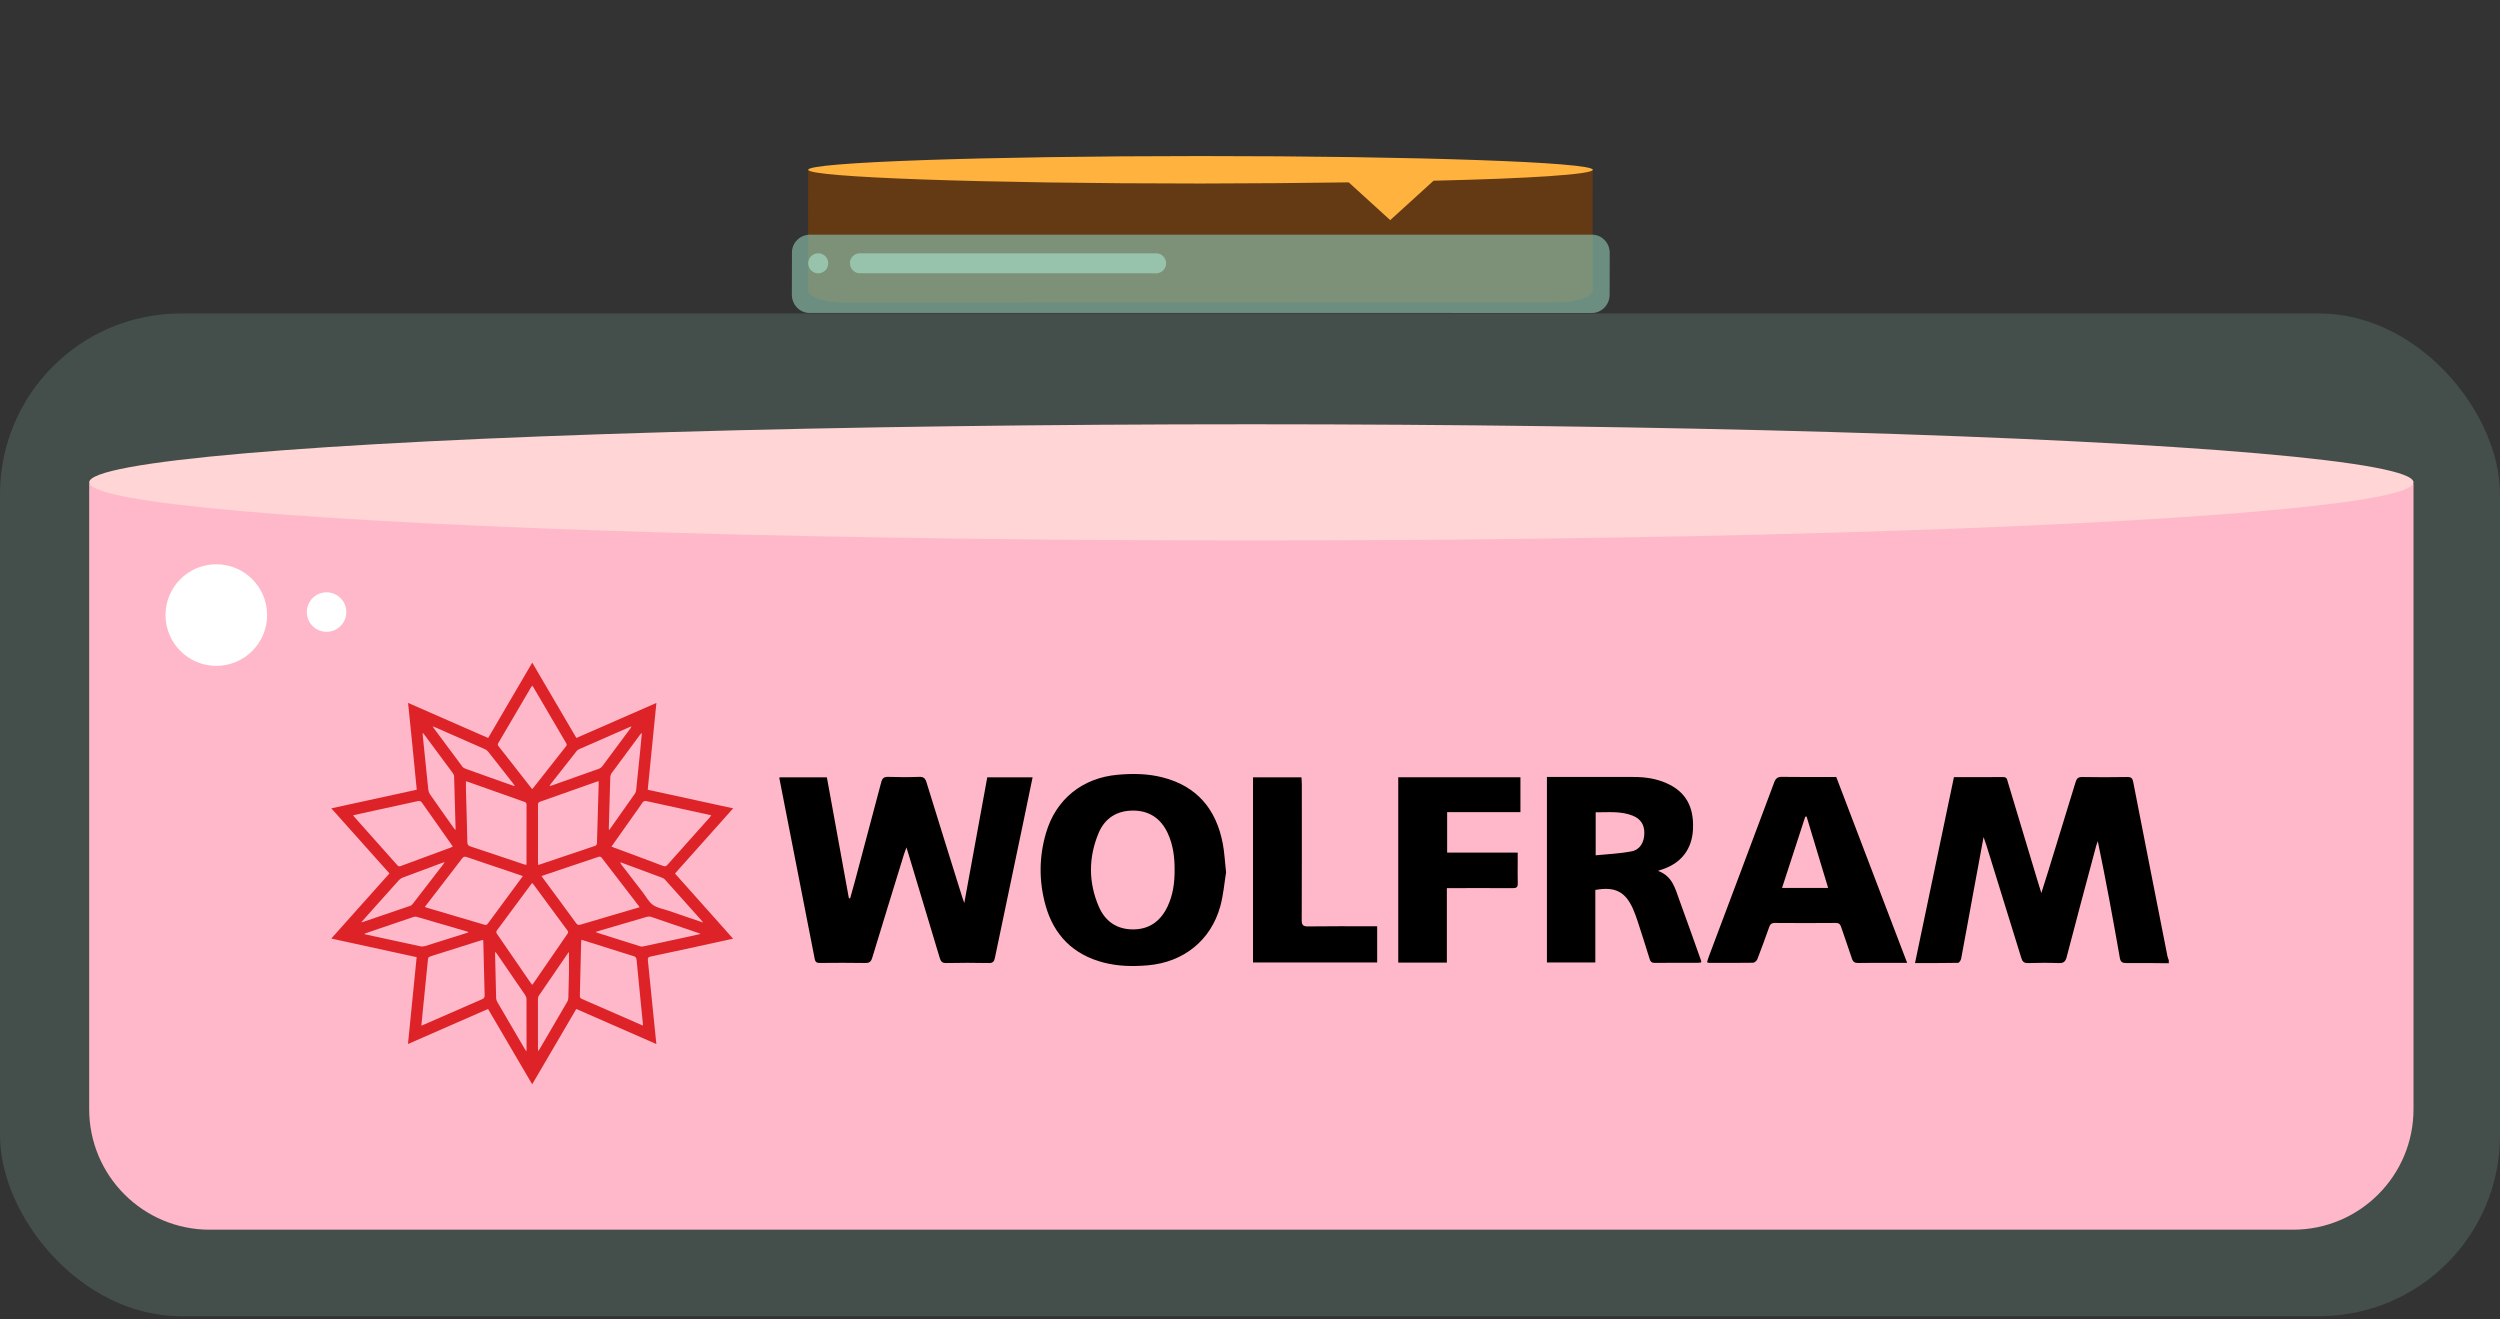
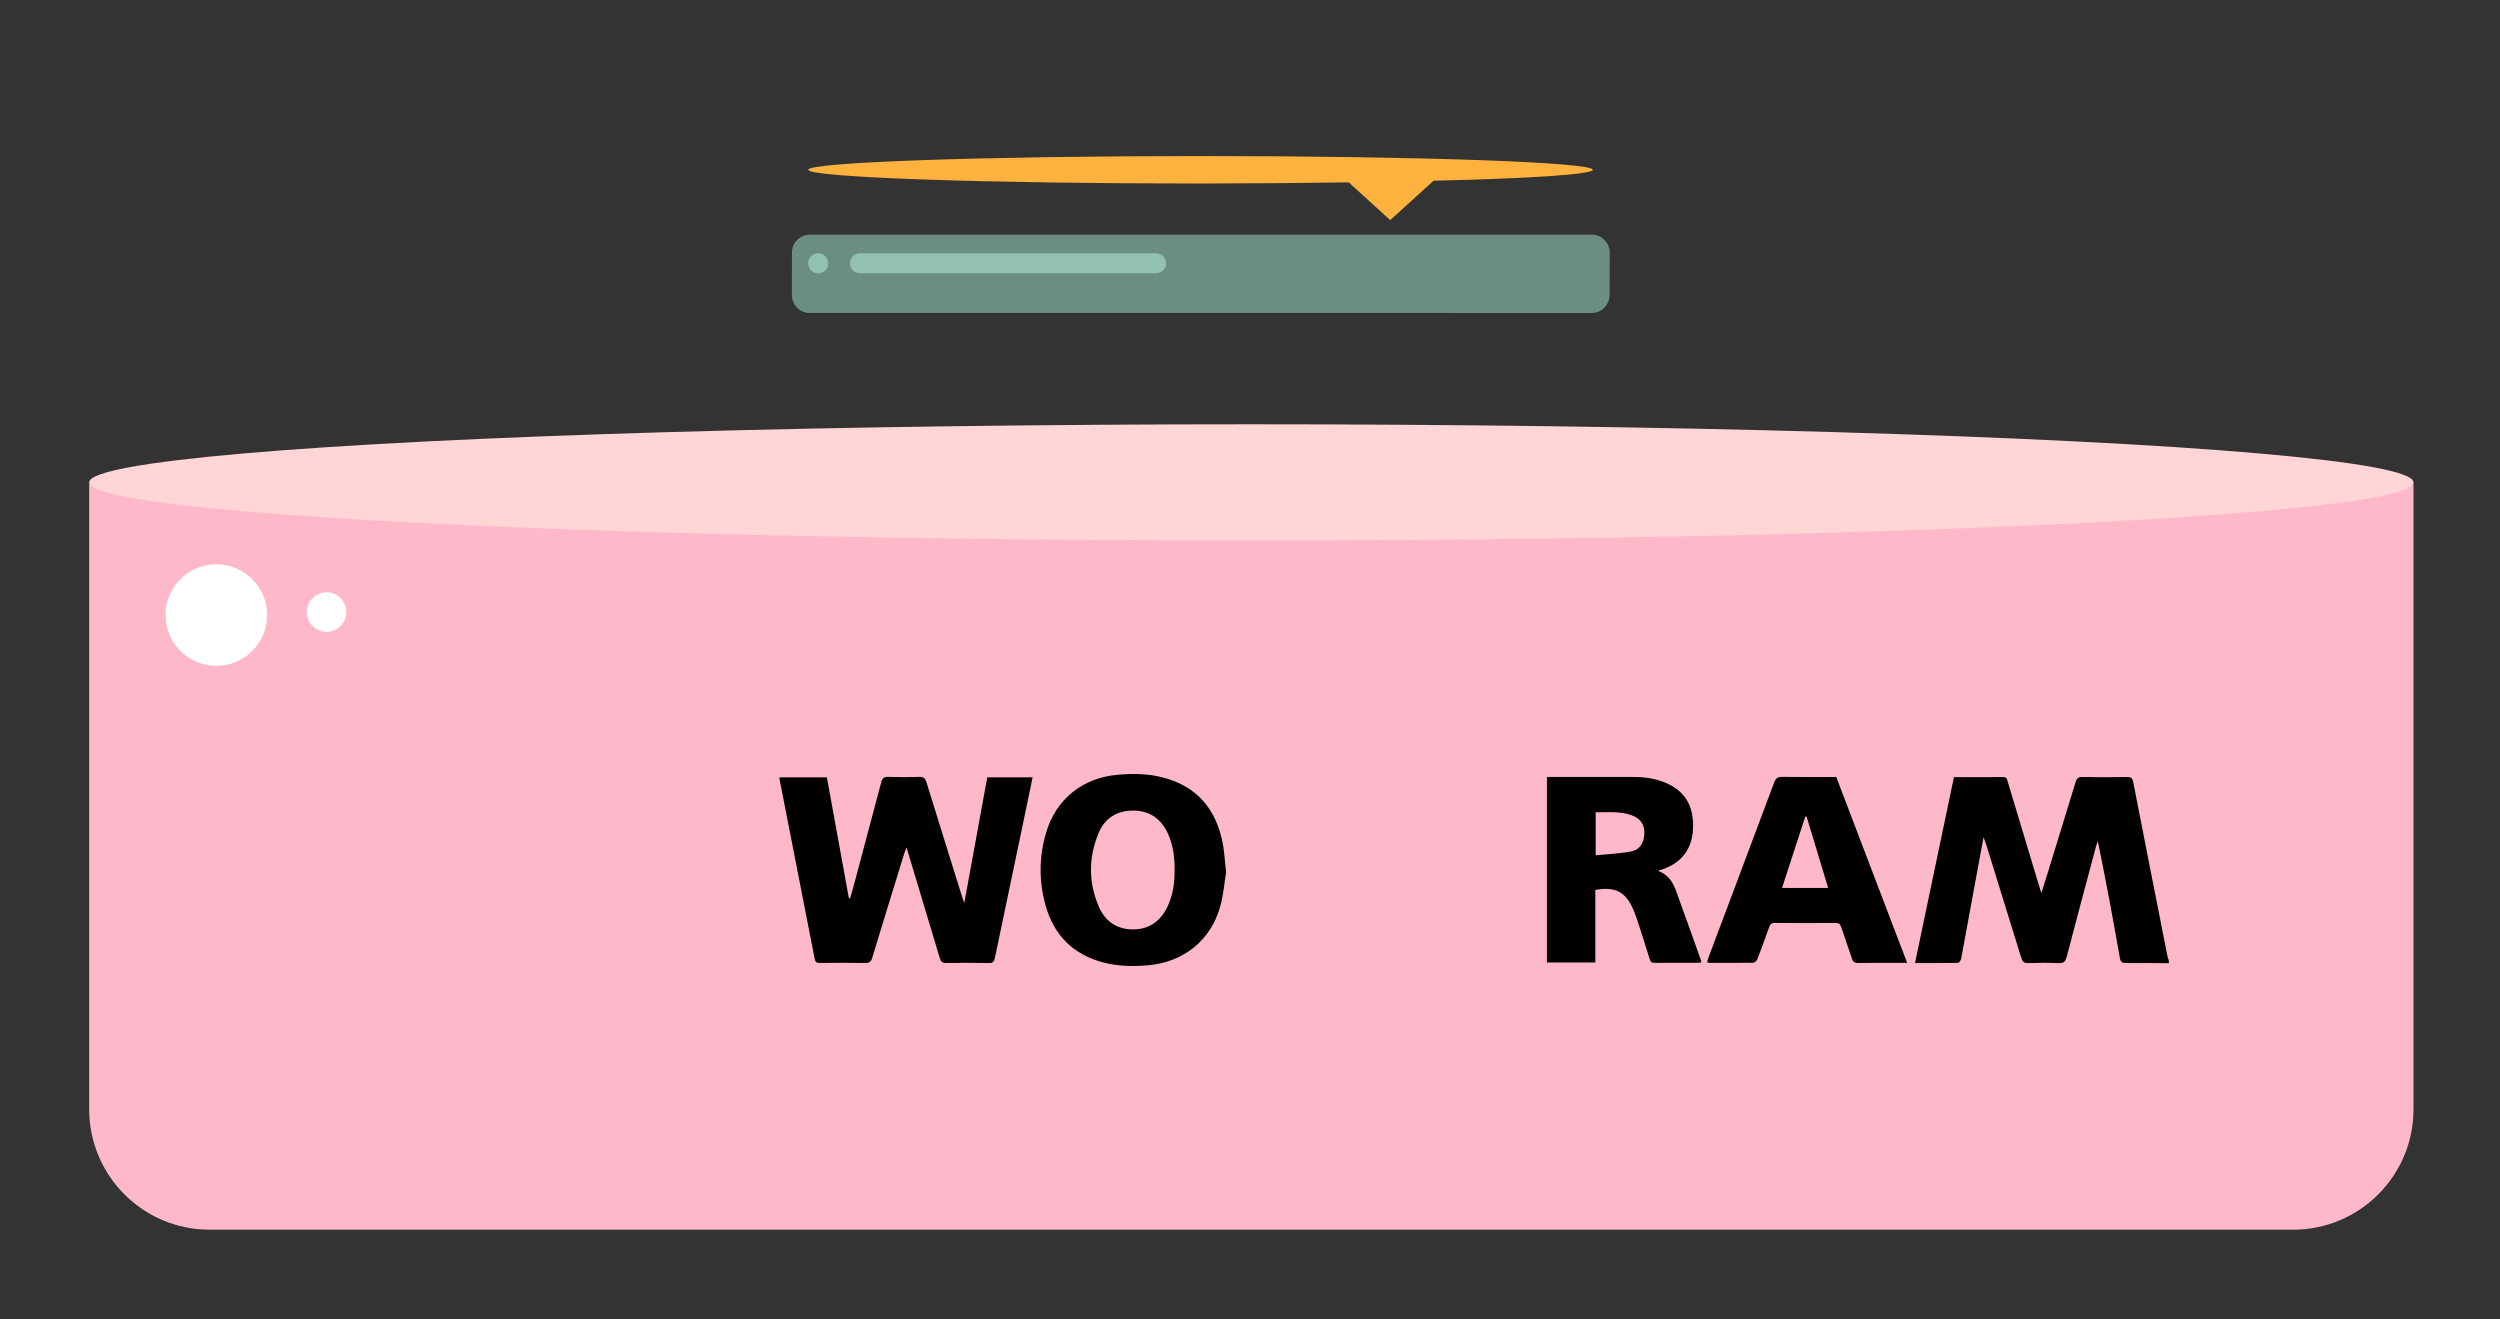
<svg xmlns="http://www.w3.org/2000/svg" width="415" height="219" viewBox="0 0 415 219" fill="none">
  <rect x="0" y="0" width="415" height="219" fill="#333333" stroke="none" />
-   <path d="M258.251 50.194L140.318 50.222C136.911 50.24 134.142 49.311 134.143 48.208L134.148 28.04L264.378 28.04L264.374 48.208C264.42 49.301 261.669 50.224 258.251 50.194Z" fill="#633A14" />
  <path d="M264.403 28.185C264.419 26.927 235.241 25.9 199.274 25.906C163.306 25.912 134.141 26.938 134.172 28.185C134.203 29.432 163.334 30.471 199.301 30.465C208.026 30.448 216.29 30.386 223.889 30.273L230.775 36.541L237.974 29.997C253.995 29.636 264.373 28.944 264.403 28.185Z" fill="#FFB23E" />
  <path opacity="0.66" d="M264.21 51.953L134.431 51.951C132.781 51.973 131.47 50.614 131.448 48.964L131.465 41.937C131.443 40.286 132.802 38.975 134.452 38.953L264.231 38.955C265.882 38.933 267.192 40.292 267.214 41.943L267.198 48.97C267.172 50.631 265.824 51.989 264.21 51.953Z" fill="#89BEAA" />
  <path opacity="0.66" d="M136.192 45.331C137.089 45.129 137.651 44.238 137.448 43.342C137.246 42.446 136.355 41.884 135.459 42.086C134.562 42.289 134 43.18 134.203 44.076C134.405 44.972 135.296 45.534 136.192 45.331Z" fill="#A6DDC6" />
  <path opacity="0.66" d="M191.941 45.368L142.727 45.36C141.825 45.363 141.105 44.623 141.102 43.72L141.091 43.673C141.088 42.77 141.828 42.051 142.73 42.048L191.945 42.056C192.847 42.053 193.566 42.794 193.57 43.696L193.581 43.743C193.573 44.598 192.844 45.365 191.941 45.368Z" fill="#A6DDC6" />
-   <rect y="52.037" width="415" height="166.449" rx="30" fill="#89BEAA" fill-opacity="0.2" />
  <path d="M14.805 80.303H400.643V184.13C400.643 195.175 391.688 204.13 380.643 204.13H34.805C23.759 204.13 14.805 195.175 14.805 184.13V80.303Z" fill="#FFB8C9" />
  <ellipse cx="207.724" cy="80.076" rx="192.919" ry="9.646" fill="#FFD5D5" />
  <circle cx="35.908" cy="102.101" r="8.431" fill="white" />
  <circle cx="54.209" cy="101.603" r="3.279" fill="white" />
  <g clip-path="url(#clip0_3308_13702)">
    <path d="M360.002 159.898C357.657 159.881 355.322 159.84 352.978 159.865C352.287 159.865 352.007 159.7 351.884 158.961C350.757 152.537 349.581 146.113 348.232 139.639C348.141 139.911 348.026 140.182 347.952 140.461C346.316 146.589 344.662 152.718 343.067 158.863C342.861 159.659 342.54 159.898 341.734 159.873C340.056 159.807 338.37 159.815 336.692 159.873C335.977 159.898 335.714 159.618 335.525 158.986C333.608 152.751 331.667 146.515 329.734 140.288C329.619 139.927 329.488 139.574 329.274 138.958C328.673 142.219 328.114 145.209 327.563 148.199C326.889 151.855 326.239 155.503 325.548 159.158C325.499 159.413 325.219 159.824 325.038 159.832C322.702 159.881 320.366 159.865 317.891 159.865C320.062 149.514 322.2 139.278 324.355 129.001C327.144 129.001 329.849 129.017 332.547 128.993C333.172 128.993 333.189 129.428 333.296 129.806C334.932 135.22 336.553 140.642 338.189 146.055C338.387 146.704 338.584 147.345 338.864 148.241C339.3 146.86 339.662 145.727 340.015 144.593C341.529 139.672 343.05 134.752 344.547 129.831C344.728 129.231 344.975 128.976 345.658 128.985C348.15 129.034 350.642 129.026 353.134 128.985C353.784 128.976 353.989 129.182 354.113 129.806C355.996 139.475 357.904 149.136 359.812 158.805C359.854 159.002 359.952 159.183 360.018 159.38V159.922L360.002 159.898Z" fill="black" />
-     <path d="M69.18 131.096C68.941 128.664 68.711 126.282 68.473 123.9C68.234 121.517 67.996 119.135 67.741 116.679C70.002 117.673 72.198 118.634 74.386 119.595C76.582 120.556 78.778 121.517 81.032 122.503C83.458 118.355 85.876 114.223 88.352 110C90.811 114.198 93.237 118.33 95.68 122.503C100.113 120.564 104.514 118.634 108.963 116.687C108.478 121.526 108.001 126.29 107.524 131.096C112.245 132.123 116.925 133.142 121.703 134.185C118.446 137.832 115.263 141.406 112.048 145.004C115.263 148.61 118.455 152.184 121.695 155.823C120.47 156.094 119.318 156.349 118.159 156.595C114.77 157.335 111.39 158.074 108.001 158.789C107.598 158.871 107.507 159.027 107.549 159.413C107.828 162.05 108.083 164.679 108.346 167.316C108.544 169.279 108.741 171.243 108.955 173.313C104.497 171.358 100.113 169.436 95.664 167.489C93.237 171.637 90.819 175.769 88.344 179.992C85.885 175.794 83.458 171.662 81.015 167.489C76.591 169.427 72.19 171.35 67.724 173.305C68.209 168.458 68.686 163.693 69.163 158.887C64.434 157.861 59.746 156.834 54.992 155.799C58.224 152.176 61.432 148.586 64.648 144.988C61.44 141.398 58.257 137.832 55 134.185C59.754 133.15 64.426 132.131 69.172 131.096H69.18ZM77.347 129.675C77.347 130.176 77.339 130.628 77.347 131.08C77.429 133.98 77.52 136.879 77.578 139.779C77.586 140.19 77.701 140.379 78.096 140.511C81.073 141.488 84.042 142.499 87.011 143.493C87.126 143.534 87.242 143.542 87.365 143.575C87.381 143.493 87.398 143.443 87.398 143.402C87.398 140.124 87.398 136.847 87.406 133.569C87.406 133.224 87.209 133.166 86.962 133.076C83.902 131.992 80.851 130.907 77.791 129.823C77.651 129.774 77.503 129.732 77.339 129.683L77.347 129.675ZM89.314 143.558C89.405 143.55 89.471 143.558 89.528 143.534C92.629 142.49 95.738 141.455 98.839 140.395C98.962 140.354 99.085 140.124 99.094 139.985C99.201 136.699 99.291 133.405 99.381 130.11C99.381 129.979 99.373 129.839 99.365 129.675C99.258 129.708 99.176 129.716 99.11 129.741C95.952 130.858 92.793 131.983 89.627 133.092C89.298 133.207 89.306 133.413 89.306 133.667C89.306 136.822 89.306 139.968 89.306 143.123C89.306 143.263 89.323 143.394 89.331 143.55L89.314 143.558ZM86.797 145.44C86.608 145.366 86.469 145.308 86.32 145.259C83.368 144.265 80.415 143.279 77.462 142.269C77.117 142.154 76.936 142.211 76.722 142.49C75.02 144.725 73.301 146.935 71.59 149.161C71.236 149.613 70.891 150.073 70.521 150.549C70.652 150.607 70.734 150.648 70.825 150.672C74.024 151.617 77.224 152.554 80.423 153.507C80.711 153.597 80.843 153.507 80.999 153.293C82.553 151.174 84.124 149.054 85.687 146.935C86.049 146.442 86.411 145.957 86.797 145.431V145.44ZM106.167 150.599C106.093 150.484 106.068 150.426 106.027 150.377C103.979 147.723 101.931 145.07 99.891 142.4C99.71 142.162 99.546 142.17 99.291 142.252C96.396 143.23 93.501 144.199 90.606 145.177C90.375 145.251 90.153 145.341 89.89 145.431C90.013 145.604 90.087 145.719 90.178 145.834C92.004 148.307 93.838 150.771 95.639 153.252C95.861 153.556 96.05 153.581 96.371 153.49C98.32 152.907 100.27 152.332 102.227 151.757C103.518 151.379 104.81 151.001 106.159 150.607L106.167 150.599ZM88.344 146.573C88.253 146.68 88.196 146.737 88.155 146.795C86.271 149.342 84.396 151.888 82.504 154.427C82.307 154.698 82.389 154.854 82.537 155.076C84.388 157.762 86.23 160.448 88.072 163.135C88.146 163.241 88.237 163.348 88.344 163.48C88.418 163.389 88.475 163.34 88.516 163.274C90.416 160.514 92.308 157.746 94.216 154.985C94.405 154.706 94.282 154.566 94.134 154.377C92.292 151.88 90.449 149.383 88.607 146.885C88.533 146.787 88.451 146.696 88.335 146.565L88.344 146.573ZM69.945 170.265C70.15 170.175 70.266 170.134 70.381 170.084C73.597 168.68 76.804 167.267 80.028 165.87C80.358 165.731 80.456 165.558 80.448 165.205C80.366 162.272 80.308 159.347 80.234 156.415C80.234 156.292 80.209 156.177 80.193 156.02C80.012 156.07 79.864 156.094 79.716 156.144C77.076 156.982 74.427 157.82 71.787 158.649C71.055 158.879 71.072 158.879 71.006 159.627C70.776 162.026 70.529 164.424 70.282 166.823C70.167 167.94 70.06 169.066 69.945 170.265ZM106.734 170.273C106.718 170.027 106.71 169.854 106.693 169.682C106.578 168.557 106.463 167.439 106.356 166.314C106.126 163.989 105.887 161.672 105.673 159.347C105.64 158.978 105.501 158.822 105.147 158.707C102.992 158.05 100.845 157.359 98.691 156.678C97.975 156.456 97.268 156.226 96.519 155.996C96.495 156.16 96.47 156.259 96.47 156.365C96.396 159.339 96.338 162.321 96.256 165.295C96.256 165.599 96.363 165.731 96.626 165.837C98.452 166.626 100.27 167.431 102.096 168.228C103.617 168.893 105.139 169.559 106.743 170.257L106.734 170.273ZM101.512 140.543C101.701 140.617 101.824 140.675 101.956 140.716C104.662 141.718 107.368 142.712 110.057 143.739C110.403 143.87 110.584 143.805 110.814 143.542C113.15 140.913 115.486 138.301 117.83 135.672C117.912 135.582 117.978 135.483 118.076 135.343C117.673 135.253 117.328 135.171 116.982 135.097C113.767 134.399 110.551 133.692 107.335 132.986C107.022 132.92 106.825 132.977 106.636 133.257C106.159 133.98 105.649 134.67 105.147 135.376C103.946 137.077 102.745 138.777 101.503 140.535L101.512 140.543ZM58.627 135.335C58.702 135.45 58.718 135.491 58.743 135.524C61.153 138.227 63.571 140.929 65.972 143.64C66.178 143.87 66.342 143.829 66.589 143.739C69.336 142.72 72.083 141.702 74.83 140.691C74.937 140.65 75.036 140.584 75.159 140.527C75.061 140.379 74.987 140.256 74.904 140.141C73.292 137.857 71.68 135.59 70.085 133.298C69.871 132.986 69.673 132.912 69.32 132.994C66.885 133.536 64.451 134.062 62.016 134.587C60.898 134.834 59.787 135.08 58.627 135.335ZM88.327 130.989C88.418 130.899 88.459 130.874 88.492 130.833C90.309 128.517 92.127 126.192 93.961 123.883C94.142 123.653 94.068 123.505 93.945 123.3C92.152 120.244 90.367 117.188 88.574 114.132C88.516 114.034 88.434 113.943 88.352 113.812C88.278 113.91 88.229 113.968 88.188 114.025C86.37 117.139 84.552 120.244 82.718 123.349C82.57 123.596 82.652 123.735 82.8 123.924C83.911 125.329 85.004 126.734 86.107 128.147C86.839 129.083 87.571 130.012 88.327 130.981V130.989ZM98.904 154.722C99.019 154.78 99.061 154.813 99.094 154.821C101.495 155.585 103.905 156.349 106.307 157.097C106.463 157.146 106.644 157.138 106.808 157.097C109.095 156.612 111.373 156.119 113.651 155.626C114.49 155.445 115.329 155.256 116.3 155.035C116.078 154.944 115.995 154.903 115.913 154.87C113.306 153.975 110.699 153.079 108.083 152.2C107.869 152.127 107.59 152.143 107.359 152.2C104.818 152.932 102.277 153.687 99.735 154.435C99.472 154.509 99.209 154.599 98.888 154.706L98.904 154.722ZM60.528 154.969C60.528 154.969 60.528 155.043 60.536 155.084C63.612 155.749 66.68 156.423 69.756 157.08C70.019 157.138 70.315 157.121 70.57 157.047C72.305 156.513 74.033 155.963 75.768 155.413C76.418 155.207 77.067 155.002 77.783 154.772C77.66 154.698 77.61 154.657 77.561 154.64C74.765 153.819 71.976 152.997 69.18 152.192C68.999 152.143 68.777 152.168 68.596 152.233C66.787 152.841 64.977 153.457 63.168 154.073C62.288 154.377 61.399 154.681 60.519 154.985L60.528 154.969ZM87.381 174.537C87.398 174.307 87.406 174.2 87.406 174.102C87.406 171.341 87.406 168.581 87.398 165.821C87.398 165.591 87.283 165.336 87.151 165.139C85.629 162.896 84.083 160.662 82.553 158.427C82.463 158.296 82.356 158.173 82.216 157.984C82.192 158.14 82.183 158.197 82.183 158.255C82.241 160.719 82.29 163.176 82.356 165.64C82.356 165.878 82.447 166.133 82.562 166.347C84.059 168.926 85.564 171.489 87.069 174.061C87.143 174.184 87.233 174.307 87.381 174.545V174.537ZM94.447 158.033C94.389 158.099 94.34 158.148 94.307 158.189C92.678 160.555 91.058 162.921 89.446 165.287C89.339 165.443 89.298 165.665 89.298 165.854C89.29 168.581 89.298 171.309 89.298 174.036C89.298 174.151 89.306 174.274 89.323 174.488C89.446 174.332 89.512 174.258 89.561 174.176C91.107 171.539 92.653 168.902 94.183 166.256C94.29 166.067 94.34 165.813 94.348 165.591C94.397 164.26 94.43 162.929 94.447 161.59C94.463 160.415 94.447 159.249 94.447 158.025V158.033ZM106.545 121.747C106.545 121.747 106.479 121.731 106.446 121.723C106.372 121.821 106.29 121.912 106.216 122.01C104.653 124.113 103.091 126.208 101.545 128.319C101.396 128.517 101.314 128.804 101.306 129.051C101.216 131.827 101.141 134.596 101.067 137.372C101.067 137.487 101.076 137.611 101.084 137.808C101.191 137.685 101.24 137.635 101.281 137.578C102.663 135.623 104.053 133.659 105.427 131.696C105.525 131.556 105.575 131.351 105.599 131.178C105.813 129.125 106.027 127.063 106.233 125.009C106.34 123.924 106.446 122.84 106.545 121.747ZM70.175 121.624C70.175 121.83 70.167 121.953 70.175 122.076C70.48 125.05 70.776 128.024 71.088 130.998C71.121 131.31 71.236 131.638 71.409 131.893C72.675 133.725 73.967 135.532 75.25 137.348C75.34 137.479 75.447 137.602 75.595 137.791C75.612 137.652 75.628 137.594 75.628 137.537C75.554 134.653 75.472 131.77 75.382 128.894C75.382 128.697 75.266 128.476 75.143 128.303C73.588 126.192 72.034 124.097 70.471 121.994C70.389 121.887 70.307 121.789 70.167 121.624H70.175ZM59.944 153.121C60.124 153.079 60.199 153.063 60.273 153.038C62.88 152.151 65.495 151.272 68.103 150.368C68.275 150.311 68.44 150.147 68.555 149.991C70.233 147.822 71.911 145.645 73.58 143.476C73.646 143.386 73.704 143.287 73.819 143.106C73.597 143.18 73.465 143.213 73.334 143.263C71.187 144.059 69.04 144.848 66.902 145.661C66.622 145.768 66.351 145.957 66.153 146.179C64.73 147.748 63.324 149.333 61.917 150.911C61.284 151.625 60.651 152.332 59.944 153.129V153.121ZM116.727 153.153C116.621 153.006 116.588 152.948 116.547 152.907C114.499 150.615 112.459 148.315 110.403 146.031C110.271 145.883 110.09 145.768 109.909 145.702C108.371 145.119 106.825 144.552 105.287 143.985C104.514 143.698 103.741 143.419 102.976 143.131C103.017 143.345 103.115 143.476 103.214 143.608C104.366 145.094 105.509 146.59 106.66 148.077C107.228 148.808 107.672 149.703 108.396 150.221C109.111 150.738 110.107 150.878 110.978 151.182C110.995 151.182 111.003 151.198 111.019 151.198C112.887 151.839 114.754 152.472 116.744 153.153H116.727ZM85.366 130.48C85.366 130.48 85.407 130.422 85.424 130.39C85.333 130.266 85.243 130.135 85.153 130.02C83.804 128.295 82.455 126.561 81.09 124.845C80.917 124.623 80.662 124.434 80.399 124.319C77.709 123.119 75.011 121.945 72.314 120.762C72.182 120.704 72.034 120.655 71.82 120.573C71.911 120.712 71.944 120.786 71.985 120.844C73.572 122.988 75.151 125.124 76.755 127.26C76.887 127.432 77.109 127.555 77.323 127.629C79.222 128.319 81.131 128.993 83.031 129.667C83.812 129.946 84.585 130.209 85.366 130.488V130.48ZM91.239 130.472C91.403 130.439 91.51 130.422 91.609 130.39C94.241 129.461 96.865 128.533 99.488 127.588C99.669 127.523 99.842 127.383 99.957 127.227C101.536 125.116 103.107 123.004 104.67 120.885C104.728 120.811 104.76 120.721 104.826 120.589C104.695 120.622 104.637 120.638 104.579 120.663C101.75 121.904 98.929 123.144 96.1 124.384C95.952 124.45 95.804 124.565 95.705 124.697C94.266 126.52 92.835 128.344 91.403 130.168C91.346 130.234 91.313 130.324 91.231 130.455L91.239 130.472Z" fill="#DD2328" />
    <path d="M160.07 149.908C161.378 142.777 162.628 135.91 163.886 129.034H171.412C170.918 131.416 170.45 133.724 169.964 136.033C168.361 143.681 166.748 151.321 165.161 158.977C165.029 159.602 164.84 159.881 164.133 159.865C161.789 159.815 159.445 159.815 157.109 159.865C156.435 159.881 156.18 159.643 155.999 159.027C154.28 153.26 152.536 147.501 150.801 141.742C150.718 141.455 150.628 141.175 150.472 140.674C150.282 141.208 150.143 141.545 150.036 141.898C148.284 147.591 146.524 153.276 144.796 158.977C144.599 159.626 144.328 159.873 143.62 159.856C141.128 159.807 138.636 159.832 136.144 159.848C135.626 159.848 135.354 159.774 135.239 159.166C133.298 149.177 131.333 139.187 129.375 129.198C129.375 129.173 129.391 129.14 129.416 129.042H137.263C138.48 135.712 139.697 142.408 140.914 149.103C140.988 149.103 141.054 149.111 141.128 149.119C141.391 148.158 141.671 147.205 141.926 146.244C143.382 140.781 144.846 135.318 146.285 129.847C146.458 129.19 146.729 128.943 147.437 128.96C149.147 129.017 150.858 129.025 152.569 128.96C153.317 128.927 153.597 129.198 153.803 129.88C155.752 136.205 157.726 142.514 159.7 148.824C159.79 149.103 159.889 149.374 160.07 149.908Z" fill="black" />
    <path d="M203.528 144.815C203.257 146.45 203.1 148.504 202.566 150.451C201.003 156.119 196.447 159.734 190.549 160.243C188.074 160.457 185.631 160.408 183.221 159.791C178.155 158.485 174.931 155.24 173.549 150.246C172.447 146.27 172.471 142.236 173.639 138.268C175.284 132.641 179.709 129.117 185.557 128.607C188.066 128.385 190.541 128.418 192.976 129.043C198.725 130.505 201.908 134.358 202.985 140.051C203.257 141.488 203.323 142.959 203.528 144.824V144.815ZM194.983 144.429C194.999 142.31 194.744 140.24 193.839 138.301C192.704 135.878 190.804 134.563 188.098 134.555C185.392 134.555 183.394 135.828 182.366 138.293C180.68 142.335 180.663 146.467 182.407 150.508C183.46 152.948 185.409 154.296 188.123 154.279C190.837 154.271 192.688 152.858 193.823 150.459C194.719 148.553 194.999 146.516 194.983 144.429Z" fill="black" />
    <path d="M256.806 128.976C257.118 128.976 257.381 128.976 257.644 128.976C262.152 128.976 266.651 128.968 271.158 128.976C273.066 128.976 274.933 129.239 276.685 130.028C279.818 131.441 281.208 133.881 281.036 137.651C280.888 140.904 279.144 143.221 276.027 144.289C275.838 144.355 275.64 144.421 275.221 144.56C277.647 145.439 278.091 147.542 278.79 149.448C280.016 152.792 281.2 156.152 282.393 159.503C282.409 159.553 282.393 159.618 282.393 159.758C282.245 159.774 282.089 159.824 281.924 159.824C279.522 159.824 277.121 159.815 274.719 159.84C274.201 159.84 273.987 159.676 273.839 159.191C273.206 157.129 272.548 155.075 271.882 153.03C271.651 152.323 271.396 151.609 271.1 150.927C269.834 148.027 268.106 147.131 264.825 147.731V159.774H256.789V128.976H256.806ZM264.882 141.981C266.963 141.767 268.945 141.701 270.862 141.315C272.26 141.036 272.934 139.82 272.959 138.317C272.984 136.912 272.35 135.926 271.01 135.392C269.028 134.612 266.963 134.858 264.882 134.842V141.981Z" fill="black" />
    <path d="M304.817 128.976C308.724 139.229 312.631 149.456 316.587 159.84C315.641 159.84 314.819 159.84 313.996 159.84C312.162 159.84 310.328 159.815 308.502 159.856C307.885 159.873 307.597 159.684 307.408 159.092C306.849 157.359 306.207 155.642 305.64 153.909C305.475 153.399 305.253 153.202 304.702 153.21C301.338 153.235 297.974 153.243 294.61 153.21C294.035 153.21 293.837 153.465 293.673 153.933C293.04 155.708 292.398 157.482 291.715 159.24C291.617 159.495 291.247 159.815 291 159.815C288.565 159.856 286.139 159.84 283.704 159.832C283.622 159.832 283.54 159.782 283.367 159.733C283.466 159.413 283.54 159.109 283.655 158.813C287.274 149.177 290.909 139.541 294.512 129.888C294.775 129.182 295.104 128.943 295.861 128.96C298.83 129.009 301.807 128.976 304.826 128.976H304.817ZM303.469 147.394C302.251 143.352 301.075 139.442 299.891 135.54C299.817 135.556 299.743 135.565 299.669 135.581C298.394 139.491 297.119 143.41 295.82 147.394H303.469Z" fill="black" />
-     <path d="M252.392 129.025V134.809H240.227V141.529H251.939C251.939 142.137 251.939 142.629 251.939 143.122C251.939 144.289 251.915 145.464 251.948 146.63C251.972 147.271 251.726 147.443 251.109 147.435C247.835 147.411 244.562 147.427 241.288 147.427C240.959 147.427 240.63 147.427 240.178 147.427V159.791H232.109V129.025H252.383H252.392Z" fill="black" />
-     <path d="M208 159.782V129.033H216.044C216.06 129.403 216.101 129.773 216.101 130.15C216.101 137.675 216.118 145.192 216.085 152.717C216.085 153.514 216.258 153.793 217.121 153.785C220.6 153.736 224.088 153.76 227.567 153.76C227.896 153.76 228.217 153.76 228.611 153.76V159.774H208.008L208 159.782Z" fill="black" />
  </g>
  <defs>
    <clipPath id="clip0_3308_13702">
      <rect width="305" height="70" fill="white" transform="translate(55 110)" />
    </clipPath>
  </defs>
</svg>